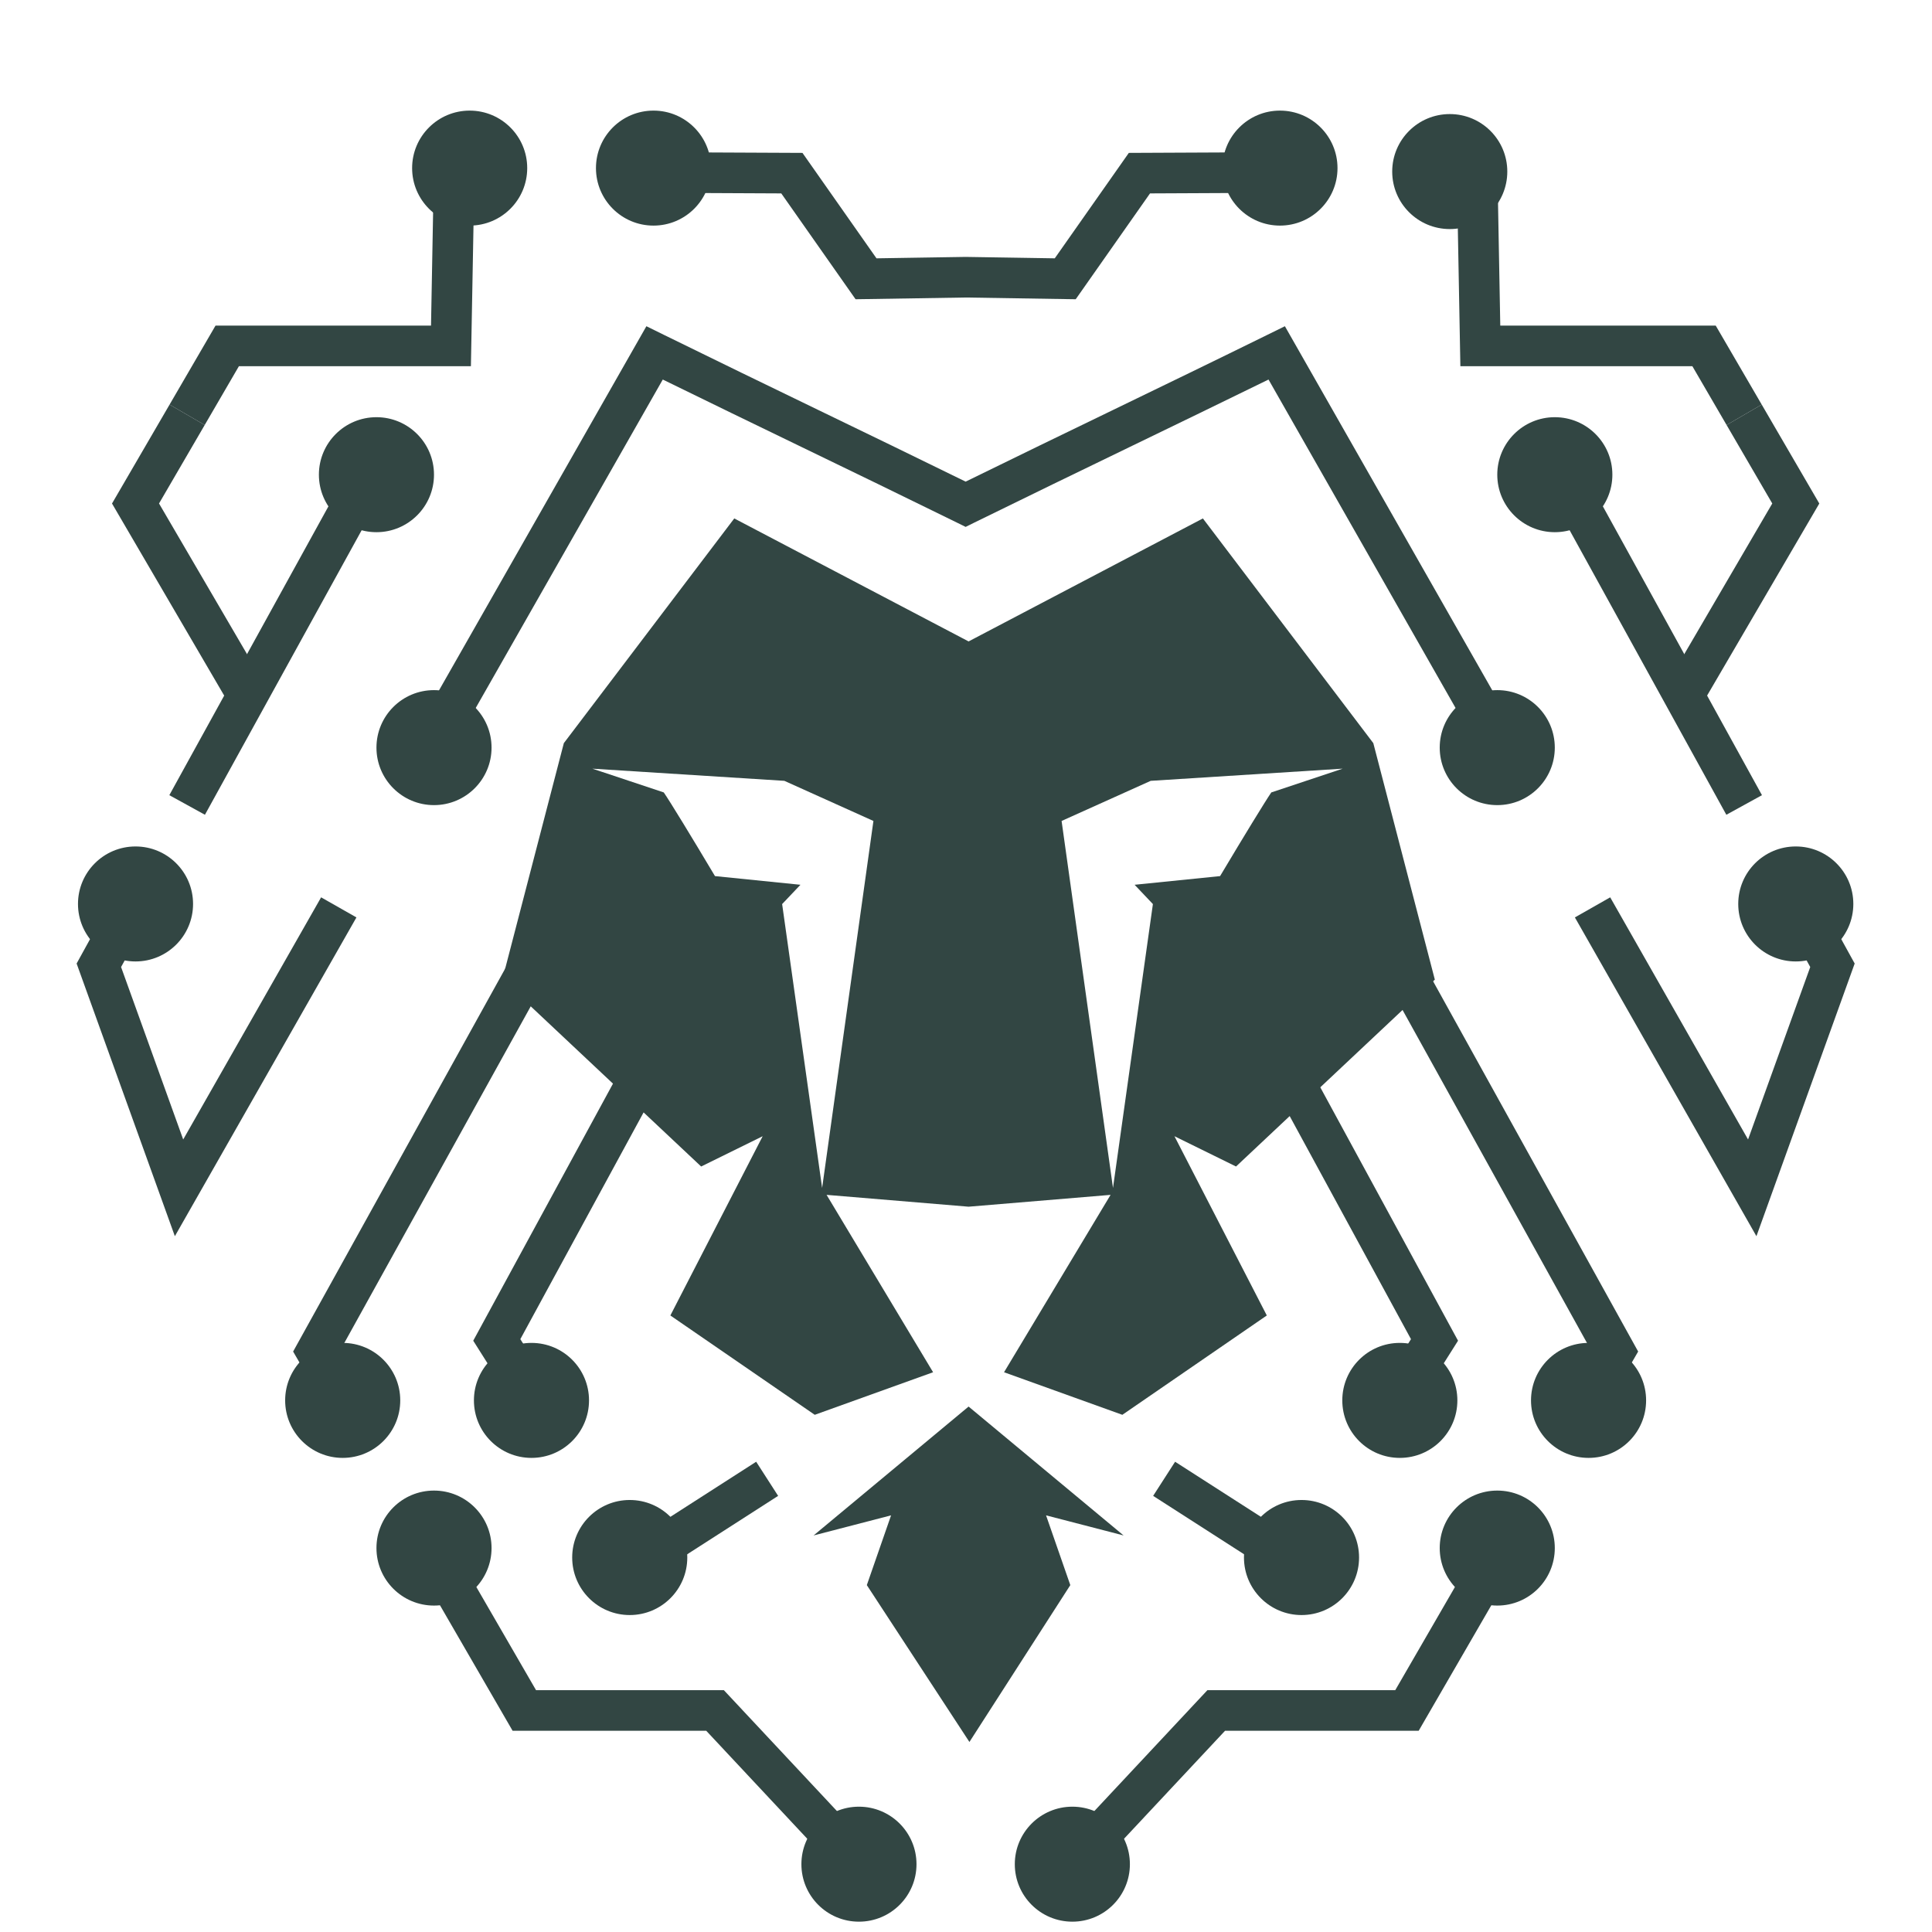
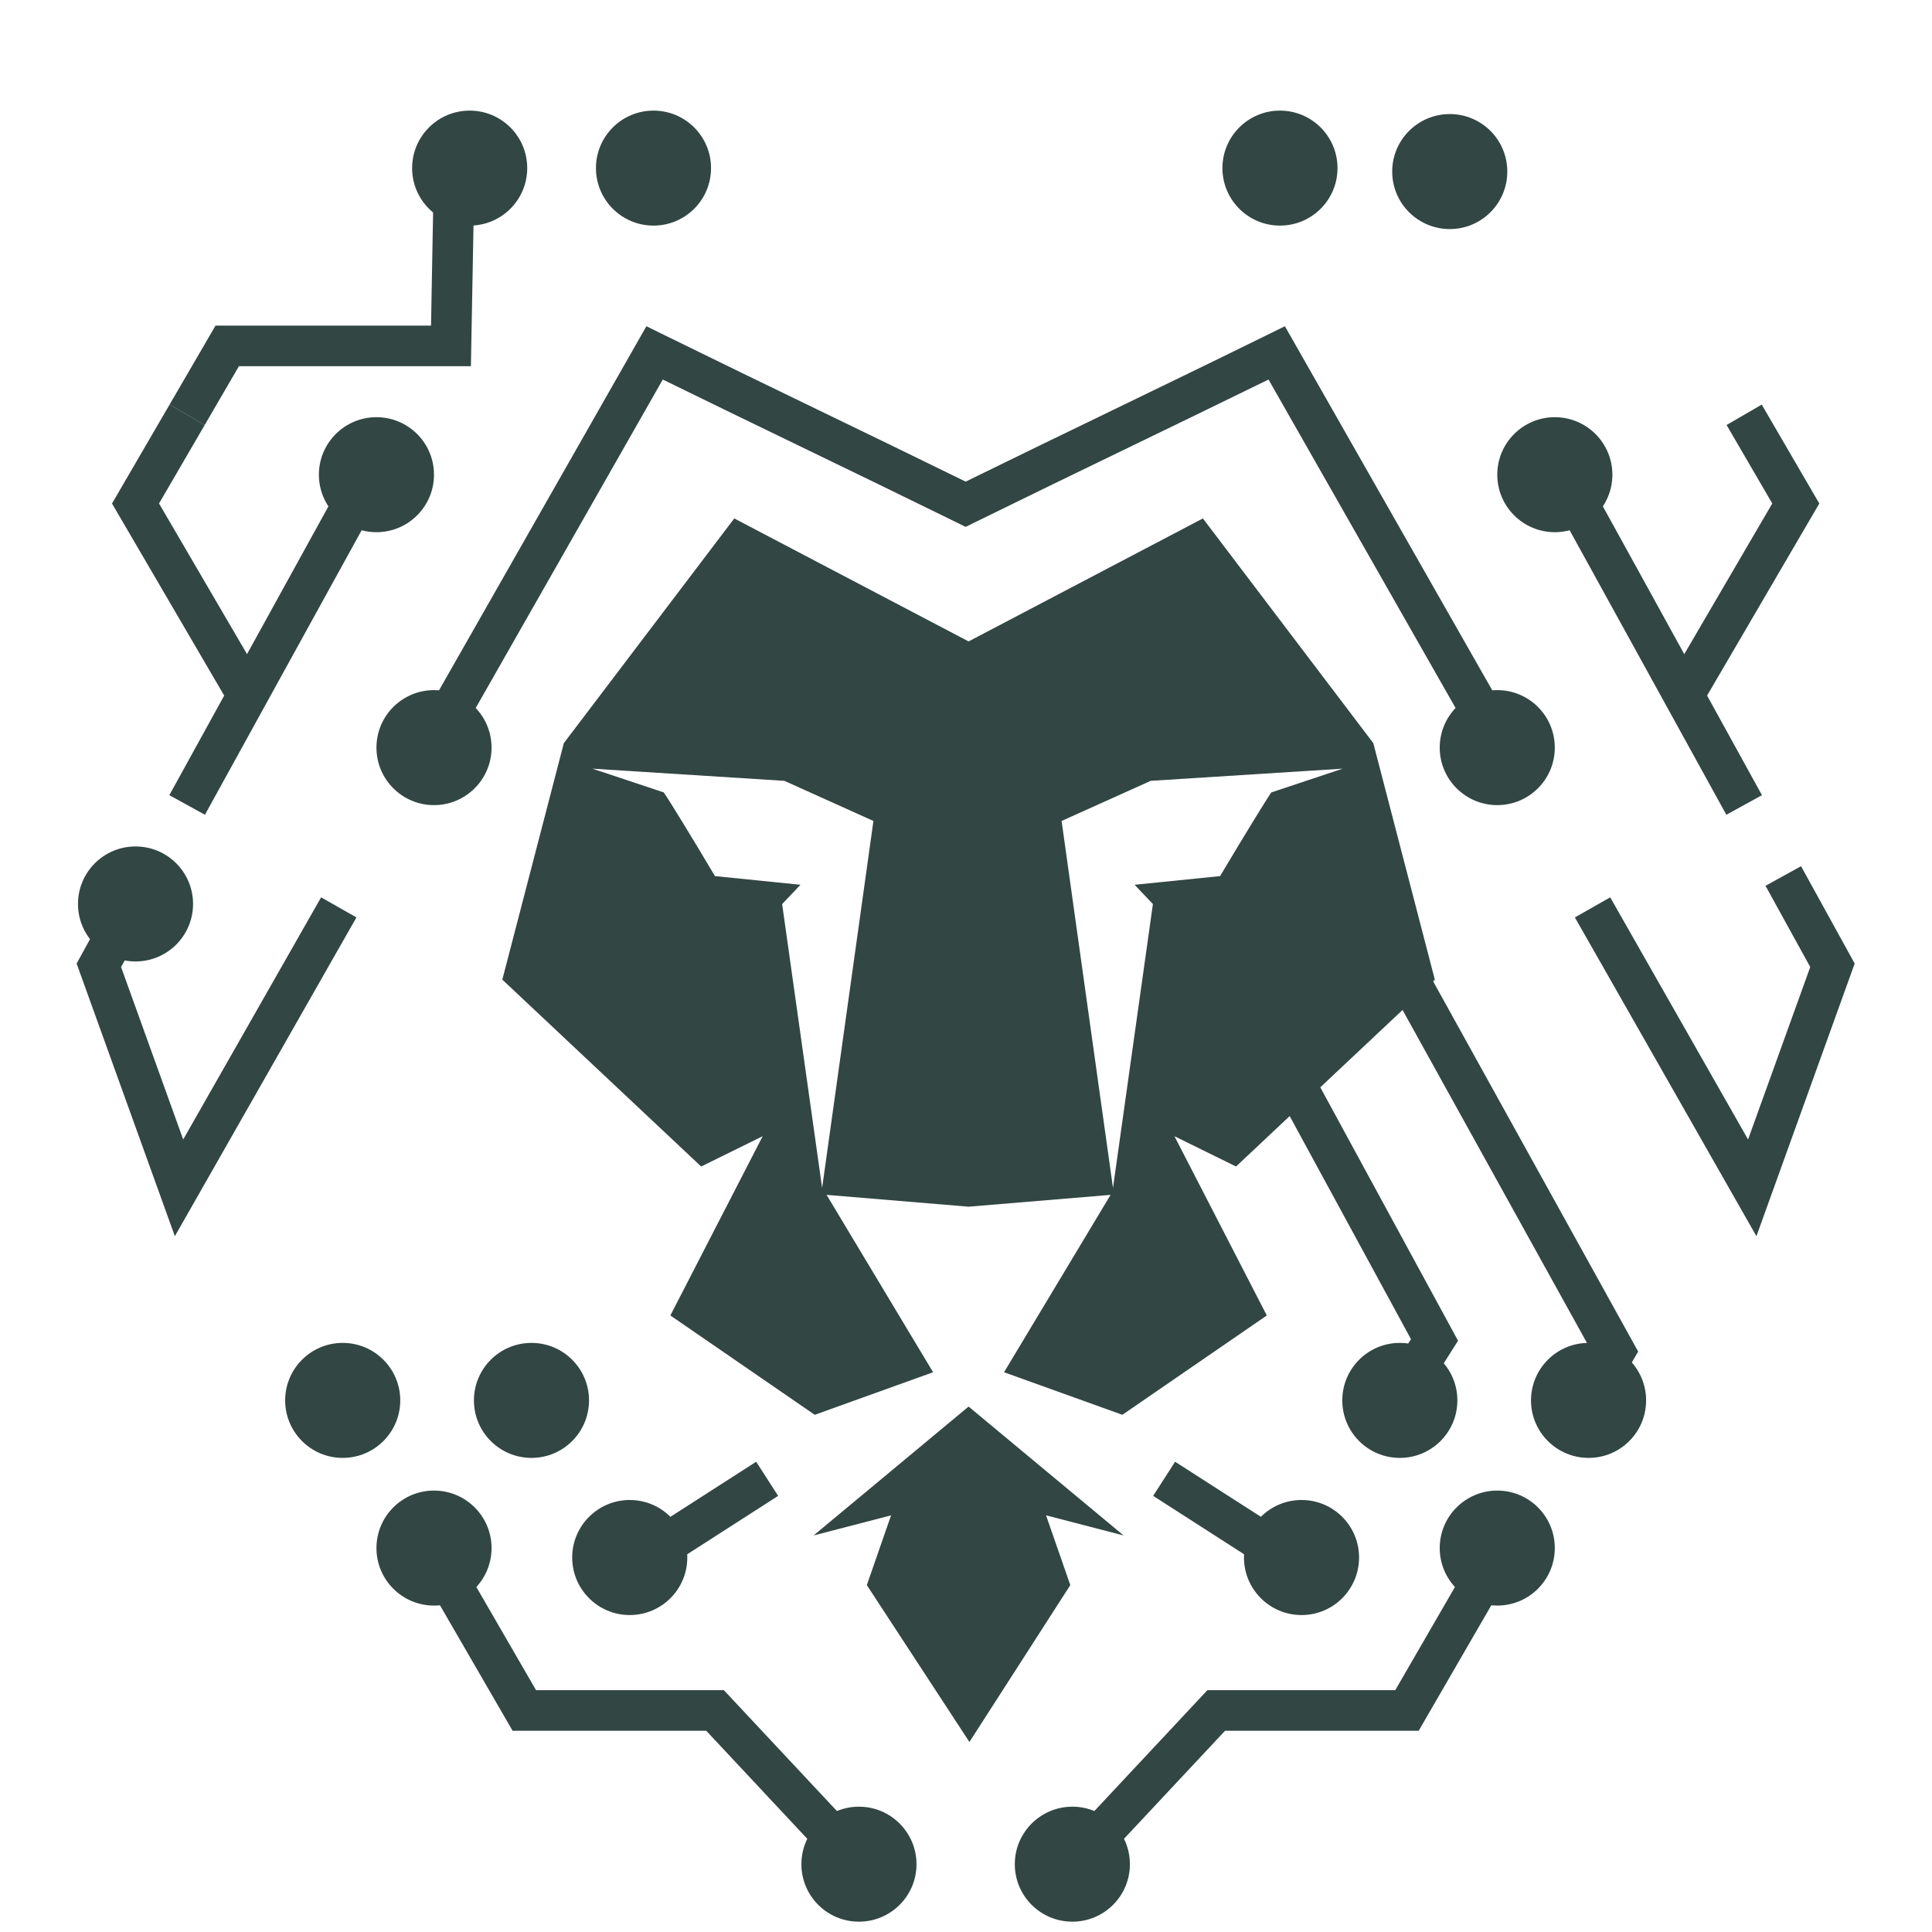
<svg xmlns="http://www.w3.org/2000/svg" width="500" zoomAndPan="magnify" viewBox="0 0 375 375" height="500" preserveAspectRatio="xMidYMid meet" version="1.2">
  <defs>
    <clipPath id="a244680190">
      <path d="M 115 21.078 L 139 21.078 L 139 44 L 115 44 Z M 115 21.078 " />
    </clipPath>
    <clipPath id="595c5ac847">
      <path d="M 237 21.078 L 260 21.078 L 260 44 L 237 44 Z M 237 21.078 " />
    </clipPath>
    <clipPath id="b21b02a968">
      <path d="M 79 21.078 L 103 21.078 L 103 44 L 79 44 Z M 79 21.078 " />
    </clipPath>
  </defs>
  <g id="4d3e678eda">
    <path style=" stroke:none;fill-rule:nonzero;fill:#324643;fill-opacity:1;" d="M 216.031 230.582 L 206.055 159.348 L 223.355 151.559 L 260.617 149.195 L 246.758 153.809 C 245.559 155.559 241.168 162.754 237.328 169.199 L 236.816 170.051 L 220.227 171.734 L 223.777 175.48 Z M 159.574 230.582 L 151.812 175.48 L 155.367 171.734 L 138.777 170.051 L 138.266 169.199 C 134.43 162.754 130.047 155.559 128.836 153.809 L 114.984 149.199 L 152.242 151.559 L 169.531 159.348 Z M 239.914 226.418 L 278.5 190.145 L 266.559 144.242 L 233.48 100.629 L 188.004 124.5 L 142.52 100.629 L 109.441 144.242 L 97.5 190.145 L 136.094 226.418 L 148.035 220.539 L 130.117 255.332 L 158.141 274.613 L 181.113 266.352 L 160.441 231.922 L 188.004 234.219 L 215.562 231.922 L 194.883 266.352 L 217.848 274.613 L 245.887 255.332 L 227.961 220.539 Z M 239.914 226.418 " />
    <path style=" stroke:none;fill-rule:nonzero;fill:#324643;fill-opacity:1;" d="M 188.004 273.012 L 157.914 298.031 L 172.957 294.129 L 168.25 307.668 C 174.887 317.82 181.523 327.969 188.164 338.117 C 194.688 327.969 201.223 317.82 207.746 307.668 L 203.039 294.129 L 218.09 298.031 Z M 188.004 273.012 " />
    <path style=" stroke:none;fill-rule:nonzero;fill:#324643;fill-opacity:1;" d="M 122.473 308.695 L 117.172 300.305 L 123.844 296.102 L 124.898 297.77 L 146.773 283.723 L 151.035 290.348 Z M 122.473 308.695 " />
-     <path style=" stroke:none;fill-rule:nonzero;fill:#324643;fill-opacity:1;" d="M 101.258 275.113 L 91.855 260.23 L 119.91 208.621 L 126.844 212.383 L 100.996 259.93 L 107.93 270.906 Z M 101.258 275.113 " />
    <path style=" stroke:none;fill-rule:nonzero;fill:#324643;fill-opacity:1;" d="M 39.777 158.145 L 32.867 154.344 L 70.918 85.266 L 77.828 89.066 Z M 39.777 158.145 " />
    <path style=" stroke:none;fill-rule:nonzero;fill:#324643;fill-opacity:1;" d="M 33.941 239.945 L 14.871 187.02 L 25.273 168.129 L 32.184 171.934 L 23.5 187.699 L 35.559 221.172 L 62.328 174.172 L 69.184 178.07 Z M 33.941 239.945 " />
    <path style=" stroke:none;fill-rule:nonzero;fill:#324643;fill-opacity:1;" d="M 45.238 137.965 L 21.742 97.734 L 32.914 78.531 L 39.734 82.492 L 30.867 97.727 L 52.051 133.992 Z M 45.238 137.965 " />
    <path style=" stroke:none;fill-rule:nonzero;fill:#324643;fill-opacity:1;" d="M 39.734 82.492 L 32.914 78.531 L 41.832 63.203 L 83.66 63.203 L 84.285 29.34 L 94.531 29.391 L 94.492 37.273 L 92.027 37.262 L 91.402 71.082 L 46.371 71.082 Z M 39.734 82.492 " />
-     <path style=" stroke:none;fill-rule:nonzero;fill:#324643;fill-opacity:1;" d="M 64.215 274.984 L 56.895 262.332 L 99.707 185.027 L 106.609 188.84 L 65.957 262.246 L 71.047 271.035 Z M 64.215 274.984 " />
    <path style=" stroke:none;fill-rule:nonzero;fill:#324643;fill-opacity:1;" d="M 163.82 364.527 L 137.078 335.938 L 99.492 335.938 L 77.238 297.484 L 84.066 293.535 L 104.043 328.059 L 140.5 328.059 L 169.582 359.148 Z M 163.82 364.527 " />
    <path style=" stroke:none;fill-rule:nonzero;fill:#324643;fill-opacity:1;" d="M 252.391 308.695 L 223.824 290.348 L 228.086 283.723 L 249.969 297.77 L 251.02 296.102 L 257.691 300.305 Z M 252.391 308.695 " />
    <path style=" stroke:none;fill-rule:nonzero;fill:#324643;fill-opacity:1;" d="M 273.598 275.113 L 266.934 270.906 L 273.871 259.93 L 248.016 212.383 L 254.949 208.621 L 283.004 260.23 Z M 273.598 275.113 " />
    <path style=" stroke:none;fill-rule:nonzero;fill:#324643;fill-opacity:1;" d="M 335.082 158.145 L 297.031 89.066 L 303.945 85.266 L 341.996 154.344 Z M 335.082 158.145 " />
    <path style=" stroke:none;fill-rule:nonzero;fill:#324643;fill-opacity:1;" d="M 340.922 239.945 L 305.684 178.07 L 312.539 174.172 L 339.297 221.172 L 351.367 187.699 L 342.684 171.934 L 349.582 168.129 L 359.992 187.02 Z M 340.922 239.945 " />
    <path style=" stroke:none;fill-rule:nonzero;fill:#324643;fill-opacity:1;" d="M 289.445 149.566 L 246.219 73.668 C 237.297 78.039 228.176 82.453 219.332 86.734 C 209.395 91.547 199.109 96.523 189.168 101.41 L 187.43 102.27 L 185.684 101.41 C 175.742 96.52 165.465 91.543 155.523 86.734 C 146.676 82.453 137.559 78.039 128.645 73.668 L 85.418 149.566 L 78.562 145.672 L 125.465 63.32 L 128.797 64.961 C 138.738 69.852 149.02 74.828 158.961 79.641 C 168.336 84.176 178.016 88.859 187.43 93.484 C 196.848 88.863 206.523 84.18 215.895 79.645 C 225.836 74.832 236.121 69.855 246.059 64.961 L 249.398 63.32 L 296.301 145.672 Z M 289.445 149.566 " />
    <path style=" stroke:none;fill-rule:nonzero;fill:#324643;fill-opacity:1;" d="M 329.621 137.965 L 322.812 133.992 L 343.996 97.727 L 335.129 82.492 L 341.949 78.531 L 353.125 97.734 Z M 329.621 137.965 " />
-     <path style=" stroke:none;fill-rule:nonzero;fill:#324643;fill-opacity:1;" d="M 335.129 82.492 L 328.488 71.082 L 283.457 71.082 L 282.832 37.262 L 280.363 37.273 L 280.328 29.391 L 290.578 29.34 L 291.203 63.203 L 333.023 63.203 L 341.949 78.531 Z M 335.129 82.492 " />
-     <path style=" stroke:none;fill-rule:nonzero;fill:#324643;fill-opacity:1;" d="M 208.797 58.082 L 206.707 58.051 C 203.234 58 200.137 57.949 197.027 57.898 C 193.957 57.848 190.871 57.797 187.43 57.746 C 183.98 57.797 180.906 57.848 177.836 57.898 C 174.727 57.949 171.629 58 168.156 58.051 L 166.066 58.082 L 151.645 37.539 L 123.359 37.406 L 123.395 29.527 L 155.758 29.676 L 170.125 50.141 C 172.777 50.102 175.238 50.059 177.695 50.02 C 180.793 49.969 183.902 49.918 187.375 49.867 L 187.488 49.867 C 190.965 49.918 194.059 49.969 197.168 50.02 C 199.625 50.059 202.078 50.102 204.73 50.141 L 219.105 29.676 L 251.465 29.527 L 251.5 37.406 L 223.219 37.539 Z M 208.797 58.082 " />
    <path style=" stroke:none;fill-rule:nonzero;fill:#324643;fill-opacity:1;" d="M 310.641 274.984 L 303.82 271.035 L 308.906 262.246 L 268.25 188.84 L 275.152 185.027 L 317.965 262.332 Z M 310.641 274.984 " />
    <path style=" stroke:none;fill-rule:nonzero;fill:#324643;fill-opacity:1;" d="M 211.039 364.527 L 205.281 359.148 L 234.359 328.059 L 270.82 328.059 L 290.793 293.535 L 297.625 297.484 L 275.367 335.938 L 237.785 335.938 Z M 211.039 364.527 " />
    <path style=" stroke:none;fill-rule:nonzero;fill:#324643;fill-opacity:1;" d="M 290.621 92.137 C 290.621 98.297 295.625 103.297 301.785 103.297 C 307.957 103.297 312.961 98.297 312.961 92.137 C 312.961 85.973 307.957 80.977 301.785 80.977 C 295.625 80.977 290.621 85.973 290.621 92.137 Z M 290.621 92.137 " />
    <g clip-rule="nonzero" clip-path="url(#a244680190)">
      <path style=" stroke:none;fill-rule:nonzero;fill:#324643;fill-opacity:1;" d="M 115.676 32.629 C 115.676 38.793 120.676 43.789 126.844 43.789 C 133.012 43.789 138.012 38.793 138.012 32.629 C 138.012 26.465 133.012 21.469 126.844 21.469 C 120.676 21.469 115.676 26.465 115.676 32.629 Z M 115.676 32.629 " />
    </g>
    <g clip-rule="nonzero" clip-path="url(#595c5ac847)">
      <path style=" stroke:none;fill-rule:nonzero;fill:#324643;fill-opacity:1;" d="M 237.273 32.629 C 237.273 38.793 242.277 43.789 248.438 43.789 C 254.605 43.789 259.609 38.793 259.609 32.629 C 259.609 26.465 254.605 21.469 248.438 21.469 C 242.277 21.469 237.273 26.465 237.273 32.629 Z M 237.273 32.629 " />
    </g>
    <path style=" stroke:none;fill-rule:nonzero;fill:#324643;fill-opacity:1;" d="M 37.473 175.453 C 37.473 181.617 32.473 186.617 26.305 186.617 C 20.137 186.617 15.137 181.617 15.137 175.453 C 15.137 169.293 20.137 164.297 26.305 164.297 C 32.473 164.297 37.473 169.293 37.473 175.453 Z M 37.473 175.453 " />
    <path style=" stroke:none;fill-rule:nonzero;fill:#324643;fill-opacity:1;" d="M 84.238 92.137 C 84.238 98.297 79.238 103.297 73.07 103.297 C 66.902 103.297 61.898 98.297 61.898 92.137 C 61.898 85.973 66.902 80.977 73.07 80.977 C 79.238 80.977 84.238 85.973 84.238 92.137 Z M 84.238 92.137 " />
    <g clip-rule="nonzero" clip-path="url(#b21b02a968)">
      <path style=" stroke:none;fill-rule:nonzero;fill:#324643;fill-opacity:1;" d="M 102.332 32.629 C 102.332 38.793 97.332 43.789 91.164 43.789 C 84.996 43.789 79.992 38.793 79.992 32.629 C 79.992 26.465 84.996 21.469 91.164 21.469 C 97.332 21.469 102.332 26.465 102.332 32.629 Z M 102.332 32.629 " />
    </g>
    <path style=" stroke:none;fill-rule:nonzero;fill:#324643;fill-opacity:1;" d="M 95.41 145.113 C 95.41 151.277 90.406 156.273 84.238 156.273 C 78.07 156.273 73.07 151.277 73.07 145.113 C 73.07 138.949 78.07 133.953 84.238 133.953 C 90.406 133.953 95.41 138.949 95.41 145.113 Z M 95.41 145.113 " />
    <path style=" stroke:none;fill-rule:nonzero;fill:#324643;fill-opacity:1;" d="M 114.328 271.816 C 114.328 277.98 109.328 282.977 103.16 282.977 C 96.988 282.977 91.988 277.98 91.988 271.816 C 91.988 265.652 96.988 260.656 103.16 260.656 C 109.328 260.656 114.328 265.652 114.328 271.816 Z M 114.328 271.816 " />
    <path style=" stroke:none;fill-rule:nonzero;fill:#324643;fill-opacity:1;" d="M 133.402 302.312 C 133.402 308.477 128.402 313.48 122.23 313.48 C 116.062 313.48 111.062 308.477 111.062 302.312 C 111.062 296.148 116.062 291.148 122.23 291.148 C 128.402 291.148 133.402 296.148 133.402 302.312 Z M 133.402 302.312 " />
    <path style=" stroke:none;fill-rule:nonzero;fill:#324643;fill-opacity:1;" d="M 77.688 271.816 C 77.688 277.98 72.684 282.977 66.516 282.977 C 60.348 282.977 55.348 277.98 55.348 271.816 C 55.348 265.652 60.348 260.656 66.516 260.656 C 72.684 260.656 77.688 265.652 77.688 271.816 Z M 77.688 271.816 " />
    <path style=" stroke:none;fill-rule:nonzero;fill:#324643;fill-opacity:1;" d="M 95.41 300.477 C 95.41 306.641 90.406 311.641 84.238 311.641 C 78.07 311.641 73.07 306.641 73.07 300.477 C 73.07 294.312 78.07 289.32 84.238 289.32 C 90.406 289.32 95.41 294.312 95.41 300.477 Z M 95.41 300.477 " />
    <path style=" stroke:none;fill-rule:nonzero;fill:#324643;fill-opacity:1;" d="M 177.891 361.84 C 177.891 368.008 172.887 372.996 166.719 372.996 C 160.551 372.996 155.551 368.008 155.551 361.84 C 155.551 355.676 160.551 350.676 166.719 350.676 C 172.887 350.676 177.891 355.676 177.891 361.84 Z M 177.891 361.84 " />
-     <path style=" stroke:none;fill-rule:nonzero;fill:#324643;fill-opacity:1;" d="M 337.391 175.453 C 337.391 181.617 342.383 186.617 348.555 186.617 C 354.723 186.617 359.73 181.617 359.73 175.453 C 359.73 169.293 354.723 164.297 348.555 164.297 C 342.383 164.297 337.391 169.293 337.391 175.453 Z M 337.391 175.453 " />
    <path style=" stroke:none;fill-rule:nonzero;fill:#324643;fill-opacity:1;" d="M 270.227 33.301 C 270.227 39.465 275.23 44.461 281.402 44.461 C 287.574 44.461 292.566 39.465 292.566 33.301 C 292.566 27.137 287.574 22.141 281.402 22.141 C 275.23 22.141 270.227 27.137 270.227 33.301 Z M 270.227 33.301 " />
    <path style=" stroke:none;fill-rule:nonzero;fill:#324643;fill-opacity:1;" d="M 279.449 145.113 C 279.449 151.277 284.453 156.273 290.621 156.273 C 296.793 156.273 301.785 151.277 301.785 145.113 C 301.785 138.949 296.793 133.953 290.621 133.953 C 284.453 133.953 279.449 138.949 279.449 145.113 Z M 279.449 145.113 " />
    <path style=" stroke:none;fill-rule:nonzero;fill:#324643;fill-opacity:1;" d="M 260.539 271.816 C 260.539 277.98 265.531 282.977 271.703 282.977 C 277.871 282.977 282.875 277.98 282.875 271.816 C 282.875 265.652 277.871 260.656 271.703 260.656 C 265.531 260.656 260.539 265.652 260.539 271.816 Z M 260.539 271.816 " />
    <path style=" stroke:none;fill-rule:nonzero;fill:#324643;fill-opacity:1;" d="M 241.453 302.312 C 241.453 308.477 246.461 313.48 252.629 313.48 C 258.801 313.48 263.793 308.477 263.793 302.312 C 263.793 296.148 258.801 291.148 252.629 291.148 C 246.461 291.148 241.453 296.148 241.453 302.312 Z M 241.453 302.312 " />
    <path style=" stroke:none;fill-rule:nonzero;fill:#324643;fill-opacity:1;" d="M 297.168 271.816 C 297.168 277.98 302.176 282.977 308.344 282.977 C 314.516 282.977 319.508 277.98 319.508 271.816 C 319.508 265.652 314.516 260.656 308.344 260.656 C 302.176 260.656 297.168 265.652 297.168 271.816 Z M 297.168 271.816 " />
    <path style=" stroke:none;fill-rule:nonzero;fill:#324643;fill-opacity:1;" d="M 279.449 300.477 C 279.449 306.641 284.453 311.641 290.621 311.641 C 296.793 311.641 301.785 306.641 301.785 300.477 C 301.785 294.312 296.793 289.32 290.621 289.32 C 284.453 289.32 279.449 294.312 279.449 300.477 Z M 279.449 300.477 " />
    <path style=" stroke:none;fill-rule:nonzero;fill:#324643;fill-opacity:1;" d="M 196.973 361.84 C 196.973 368.008 201.977 372.996 208.148 372.996 C 214.309 372.996 219.312 368.008 219.312 361.84 C 219.312 355.676 214.309 350.676 208.148 350.676 C 201.977 350.676 196.973 355.676 196.973 361.84 Z M 196.973 361.84 " />
  </g>
</svg>